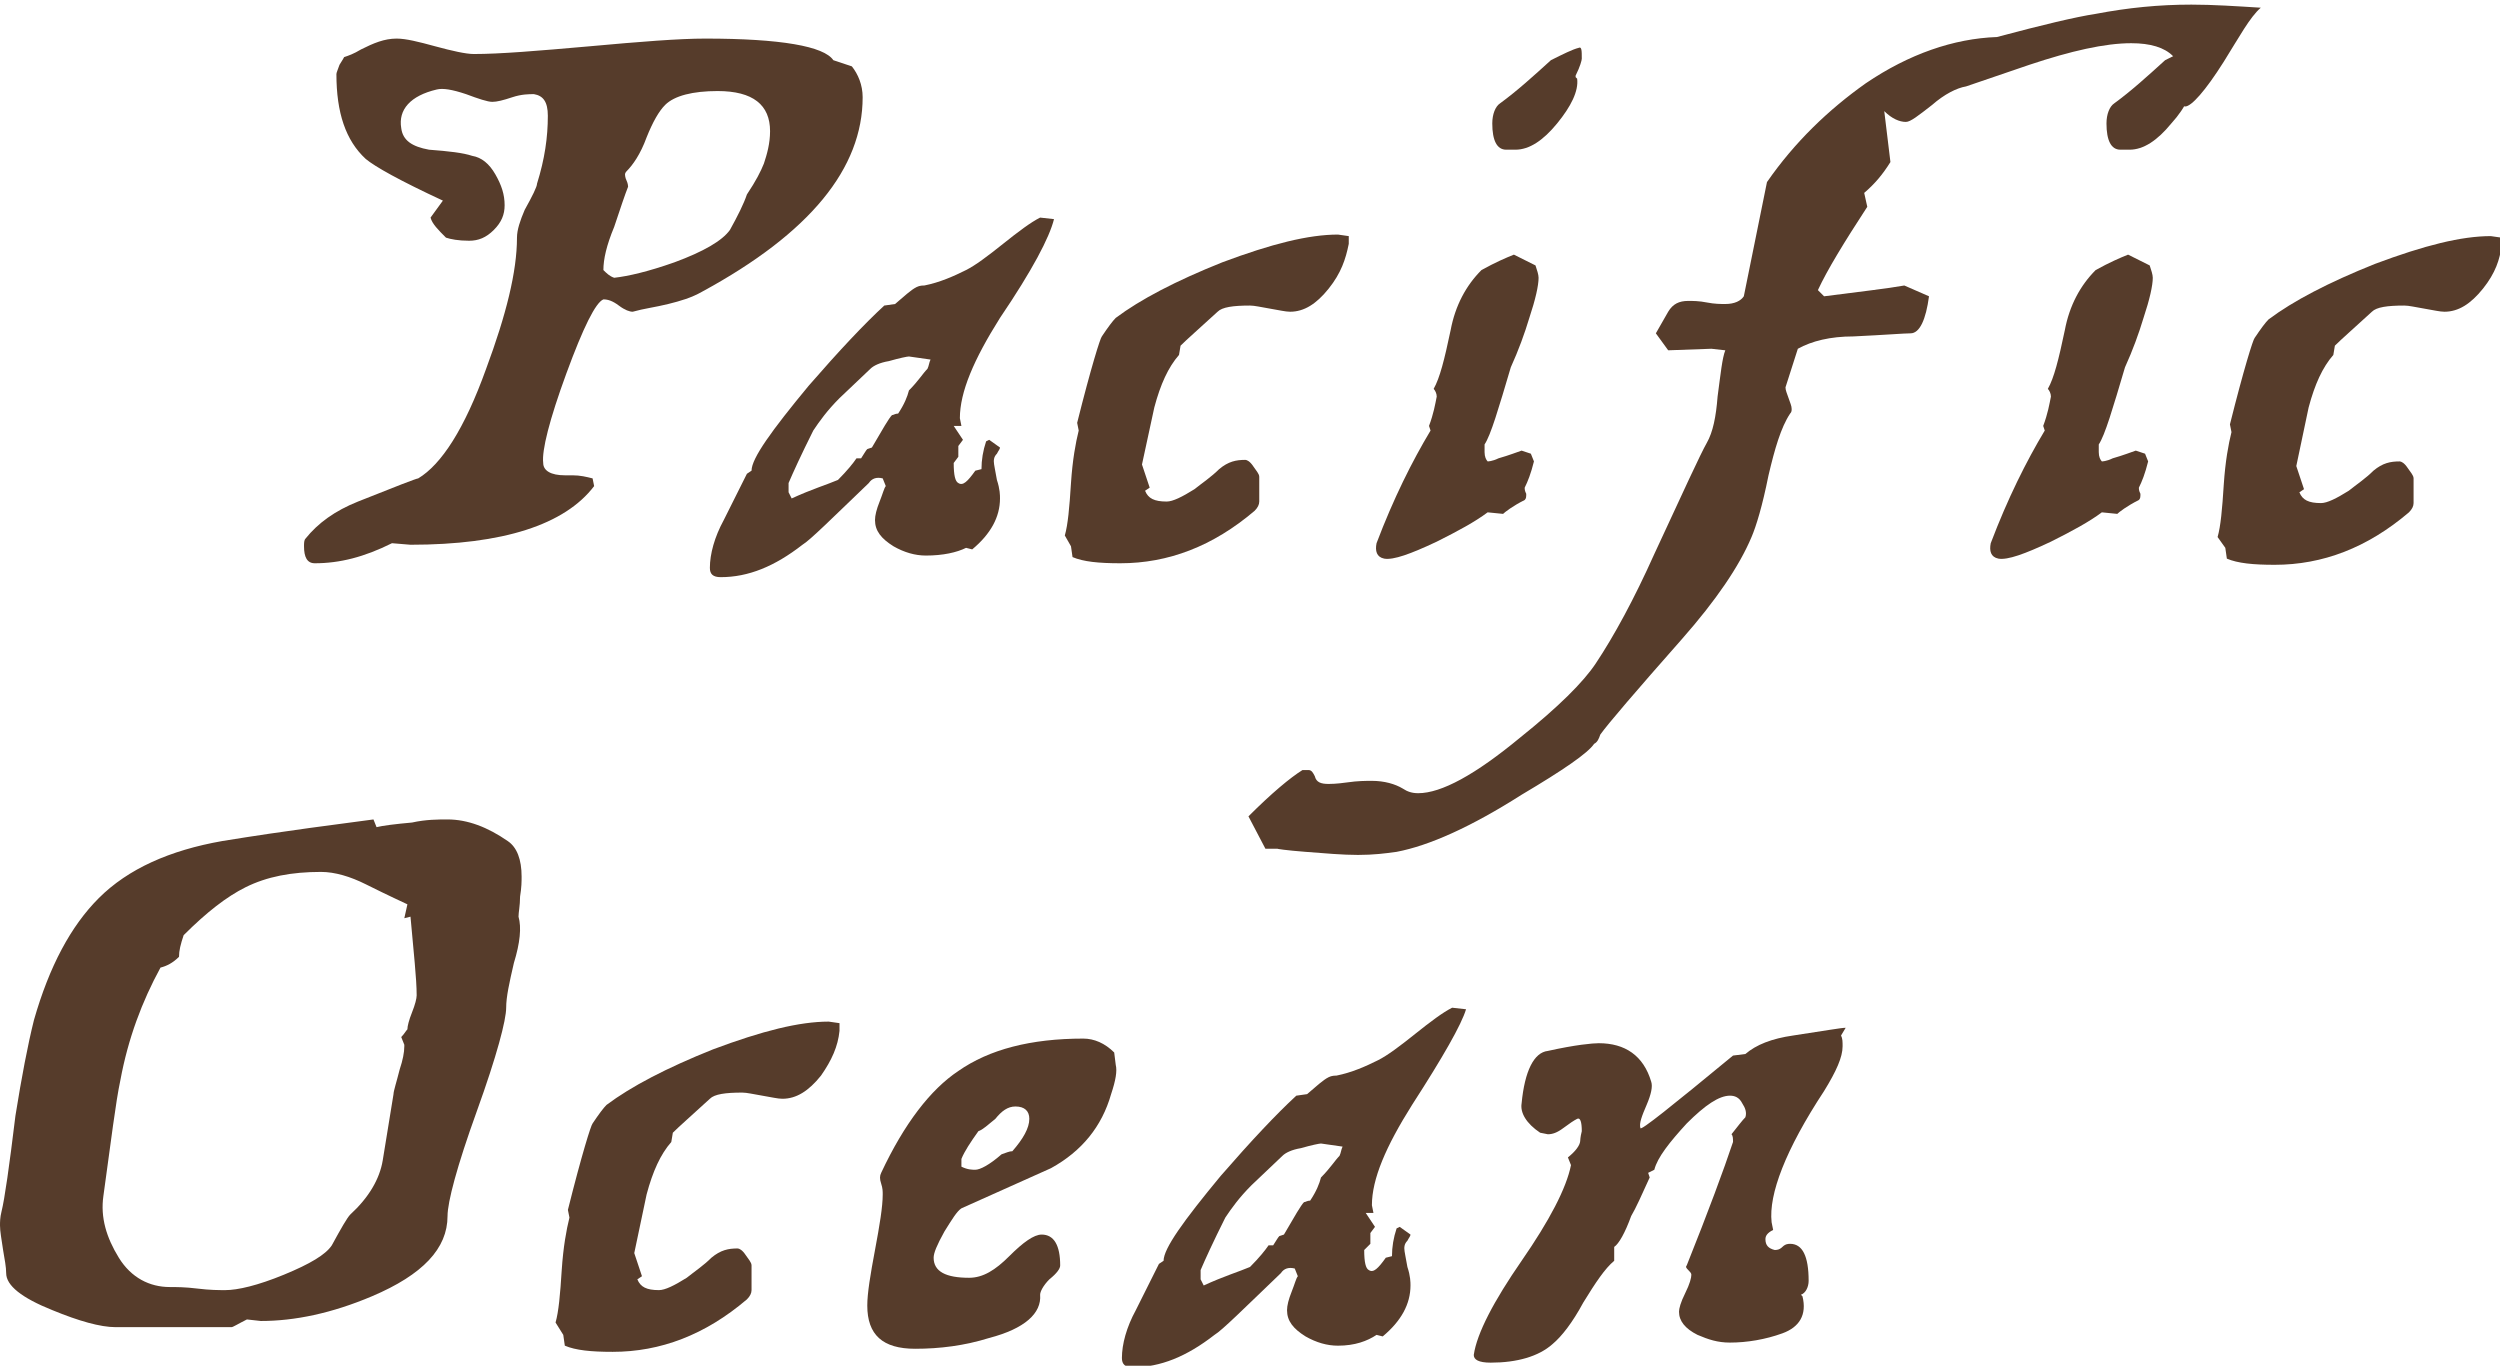
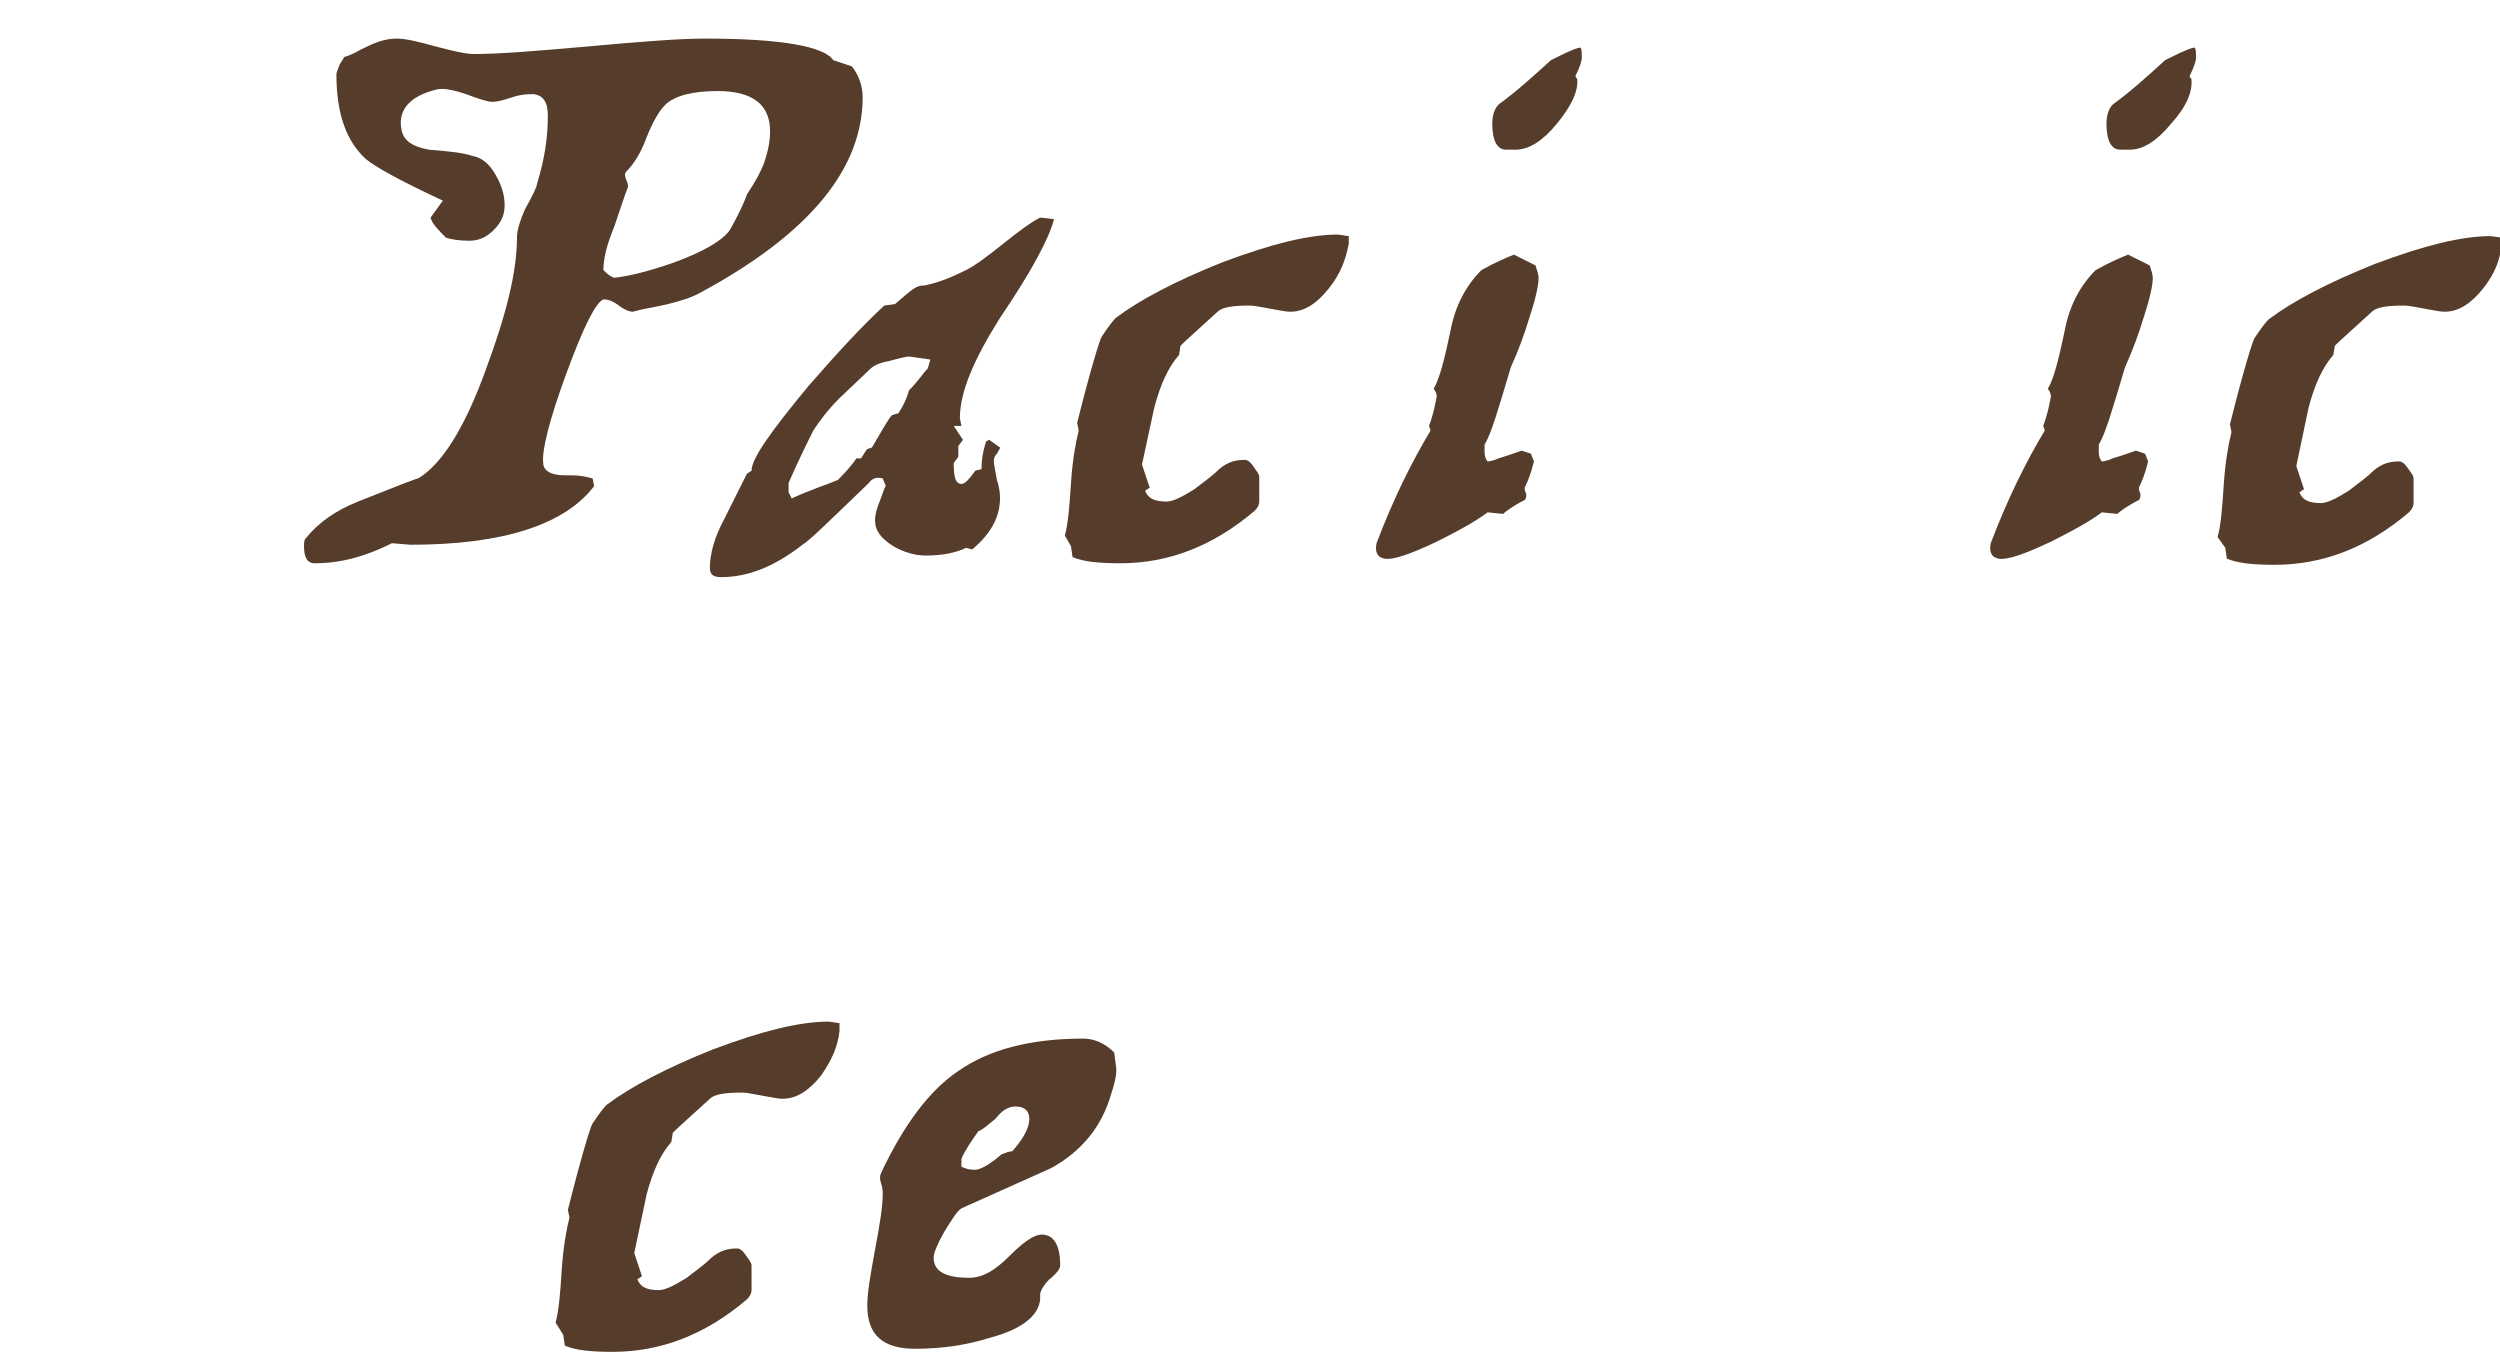
<svg xmlns="http://www.w3.org/2000/svg" version="1.1" id="Layer_1" x="0px" y="0px" viewBox="0 0 162 88.5" style="enable-background:new 0 0 162 88.5;" xml:space="preserve">
  <style type="text/css">
	.st0{fill:#563C2B;}
</style>
  <g>
    <path class="st0" d="M45.5,18.9c-0.7,0.4-1.4,0.6-2.2,0.8c-0.8,0.2-1.6,0.3-2.3,0.5c-0.2,0-0.5-0.1-0.9-0.4c-0.4-0.3-0.7-0.4-1-0.4   c-0.5,0.2-1.3,1.8-2.4,4.8c-1.1,3-1.6,5-1.5,5.8c0,0.5,0.5,0.8,1.4,0.8h0.5c0.5,0,0.9,0.1,1.3,0.2l0.1,0.5   c-1.9,2.5-5.9,3.8-11.9,3.8l-1.2-0.1c-1.8,0.9-3.4,1.3-5,1.3c-0.5,0-0.7-0.4-0.7-1.1c0-0.2,0-0.4,0.1-0.5c0.8-1,1.9-1.8,3.4-2.4   c2.5-1,3.8-1.5,3.9-1.5c1.5-0.9,3-3.2,4.4-7.1c1.3-3.5,2-6.3,2-8.5c0-0.5,0.2-1.1,0.5-1.8c0.5-0.9,0.8-1.5,0.8-1.7   c0.5-1.6,0.7-3,0.7-4.4c0-0.9-0.3-1.3-0.9-1.4c-0.3,0-0.8,0-1.4,0.2c-0.6,0.2-1,0.3-1.3,0.3c-0.3,0-0.9-0.2-1.7-0.5   c-0.9-0.3-1.5-0.4-1.9-0.3c-1.7,0.4-2.5,1.3-2.3,2.5c0.1,0.8,0.7,1.2,1.8,1.4c1.3,0.1,2.2,0.2,2.8,0.4c0.6,0.1,1.1,0.5,1.5,1.2   c0.4,0.7,0.6,1.3,0.6,2c0,0.6-0.2,1.1-0.7,1.6c-0.5,0.5-1,0.7-1.6,0.7c-0.7,0-1.2-0.1-1.5-0.2c-0.5-0.5-0.9-0.9-1-1.3l0.8-1.1   c-2.8-1.3-4.4-2.2-5-2.7c-1.3-1.2-1.9-3-1.9-5.5c0-0.1,0.1-0.3,0.2-0.6c0.2-0.3,0.3-0.5,0.3-0.5c0.3-0.1,0.6-0.2,1.1-0.5   c0.8-0.4,1.5-0.7,2.3-0.7c0.6,0,1.4,0.2,2.5,0.5c1.1,0.3,2,0.5,2.5,0.5c1.7,0,4.1-0.2,7.5-0.5c3.3-0.3,5.8-0.5,7.5-0.5   c4.9,0,7.7,0.5,8.3,1.4l1.2,0.4c0.4,0.5,0.7,1.2,0.7,2C55.9,10.9,52.5,15.1,45.5,18.9z M43.7,17c1.9-0.7,3.1-1.4,3.6-2.1   c0.5-0.9,0.9-1.7,1.1-2.3c0.6-0.9,0.9-1.5,1.1-2c0.2-0.6,0.4-1.3,0.4-2.1c0-1.7-1.1-2.6-3.4-2.6c-1.6,0-2.8,0.3-3.4,0.9   c-0.4,0.4-0.8,1.1-1.2,2.1c-0.4,1.1-0.9,1.8-1.3,2.2c0,0-0.1,0.1-0.1,0.2c0,0,0,0.2,0.1,0.4c0.1,0.2,0.1,0.4,0.1,0.4   c-0.2,0.5-0.5,1.4-0.9,2.6c-0.5,1.2-0.7,2.1-0.7,2.8c0.2,0.2,0.4,0.4,0.7,0.5C40.7,17.9,42,17.6,43.7,17z" />
    <path class="st0" d="M64.8,20.6c-1.7,2.7-2.6,4.8-2.6,6.5l0.1,0.5h-0.5l0.6,0.9l-0.3,0.4v0.7L61.8,30c0,0.8,0.1,1.2,0.3,1.3   c0.3,0.2,0.6-0.1,1.1-0.8l0.4-0.1c0-0.6,0.1-1.2,0.3-1.8l0.2-0.1l0.7,0.5c0,0.1-0.1,0.2-0.2,0.4c-0.2,0.2-0.2,0.4-0.2,0.5   c0,0.2,0.1,0.6,0.2,1.2c0.2,0.6,0.2,1,0.2,1.2c0,1.2-0.6,2.3-1.8,3.3l-0.4-0.1C62,35.8,61.1,36,60,36c-0.7,0-1.4-0.2-2.1-0.6   c-0.8-0.5-1.2-1-1.2-1.7c0-0.3,0.1-0.7,0.3-1.2c0.2-0.5,0.3-0.9,0.4-1l-0.2-0.5c-0.4-0.1-0.7,0-0.9,0.3c-2.4,2.3-3.8,3.7-4.3,4   c-1.8,1.4-3.5,2.1-5.3,2.1c-0.5,0-0.7-0.2-0.7-0.6c0-0.9,0.3-2,0.9-3.1c0.9-1.8,1.4-2.8,1.5-3l0.3-0.2c0-0.8,1.3-2.6,3.7-5.5   c2-2.3,3.6-4,4.9-5.2l0.7-0.1c0.6-0.5,1-0.9,1.4-1.1c0.2-0.1,0.4-0.1,0.5-0.1c1-0.2,1.9-0.6,2.7-1c0.6-0.3,1.4-0.9,2.4-1.7   c1-0.8,1.8-1.4,2.4-1.7l0.9,0.1C68,15.4,66.9,17.5,64.8,20.6z M58.9,23.1c-0.1,0-0.6,0.1-1.3,0.3c-0.6,0.1-1,0.3-1.2,0.5l-2,1.9   c-0.8,0.8-1.3,1.5-1.7,2.1c-0.8,1.6-1.3,2.7-1.6,3.4v0.6l0.2,0.4c1.3-0.6,2.3-0.9,3-1.2c0.6-0.6,1-1.1,1.2-1.4h0.3   c0.2-0.3,0.3-0.5,0.4-0.6l0.3-0.1c0.7-1.2,1.1-1.9,1.3-2.1c0.1,0,0.2-0.1,0.4-0.1c0.4-0.6,0.6-1.1,0.7-1.5c0.6-0.6,0.9-1.1,1.2-1.4   c0.1-0.2,0.1-0.4,0.2-0.6L58.9,23.1z" />
    <path class="st0" d="M86.1,18.7c-0.8,1-1.6,1.5-2.5,1.5c-0.3,0-0.7-0.1-1.3-0.2c-0.6-0.1-1-0.2-1.3-0.2c-1.1,0-1.8,0.1-2.1,0.4   c-1.2,1.1-2,1.8-2.4,2.2l-0.1,0.6c-0.7,0.8-1.2,1.9-1.6,3.4L74,30.1l0.5,1.5l-0.3,0.2c0.2,0.5,0.6,0.7,1.4,0.7c0.4,0,1-0.3,1.8-0.8   c0.5-0.4,1.1-0.8,1.6-1.3c0.6-0.5,1.1-0.6,1.7-0.6c0.1,0,0.3,0.1,0.5,0.4c0.2,0.3,0.4,0.5,0.4,0.7v0.8c0,0.3,0,0.6,0,0.8   c0,0.2-0.1,0.4-0.3,0.6c-2.7,2.3-5.6,3.4-8.7,3.4c-1.4,0-2.4-0.1-3.1-0.4l-0.1-0.7L69,34.7c0.2-0.7,0.3-1.8,0.4-3.4   c0.1-1.5,0.3-2.6,0.5-3.4l-0.1-0.5c0.9-3.6,1.5-5.5,1.6-5.6c0.4-0.6,0.7-1,0.9-1.2c1.6-1.2,3.9-2.4,6.9-3.6   c3.2-1.2,5.6-1.8,7.5-1.8l0.7,0.1v0.5C87.2,16.8,86.9,17.7,86.1,18.7z" />
    <path class="st0" d="M98.1,16.5l1.4,0.7c0.1,0.3,0.2,0.6,0.2,0.8c0,0.5-0.2,1.4-0.6,2.6c-0.3,1-0.7,2.1-1.2,3.2   c-0.8,2.7-1.3,4.4-1.7,5c0,0.1,0,0.3,0,0.5c0,0.3,0.1,0.5,0.2,0.6c0,0,0.3,0,0.7-0.2c0.7-0.2,1.2-0.4,1.5-0.5l0.6,0.2l0.2,0.5   c-0.2,0.8-0.4,1.3-0.6,1.7c0,0.1,0,0.2,0.1,0.4c0,0.2,0,0.3-0.1,0.4c-0.8,0.4-1.3,0.8-1.4,0.9l-1-0.1c-0.8,0.6-1.9,1.2-3.3,1.9   c-1.7,0.8-2.8,1.2-3.4,1.1c-0.5-0.1-0.6-0.5-0.5-1c1.1-2.9,2.3-5.3,3.5-7.3l-0.1-0.3c0.3-0.8,0.4-1.4,0.5-1.9   c0-0.2-0.1-0.4-0.2-0.5c0.4-0.7,0.7-1.9,1.1-3.8c0.3-1.6,1-2.9,2-3.9C96.9,17,97.6,16.7,98.1,16.5z M100.9,8   c-0.9,1.1-1.8,1.7-2.7,1.7h-0.6c-0.6,0-0.9-0.6-0.9-1.7c0-0.6,0.2-1.1,0.5-1.3c1.1-0.8,2.2-1.8,3.3-2.8c0.8-0.4,1.4-0.7,1.8-0.8   c0.2-0.1,0.2,0.2,0.2,0.7c0,0.1-0.1,0.5-0.4,1.1c0,0,0,0.1,0,0.1l0.1,0.1C102.3,5.9,101.8,6.9,100.9,8z" />
-     <path class="st0" d="M144.1,4c-1.2,1.9-2.1,2.9-2.5,2.9c-0.2,0-0.3-0.3-0.2-0.8c0.3-2.2-0.8-3.3-3.3-3.3c-1.7,0-3.9,0.5-6.6,1.4   l-4.1,1.4c-0.6,0.1-1.4,0.5-2.2,1.2c-0.9,0.7-1.4,1.1-1.7,1.1c-0.4,0-0.9-0.2-1.4-0.7l0.4,3.3c-0.5,0.8-1,1.4-1.7,2l0.2,0.9   c-1.5,2.3-2.6,4.1-3.2,5.4l0.4,0.4c2.3-0.3,4.1-0.5,5.2-0.7l1.6,0.7c-0.2,1.5-0.6,2.4-1.2,2.4c-0.4,0-1.6,0.1-3.7,0.2   c-1.5,0-2.7,0.3-3.6,0.8l-0.8,2.5c0,0.2,0.1,0.4,0.2,0.7c0.1,0.3,0.2,0.5,0.2,0.7c0,0.1,0,0.2-0.1,0.3c-0.6,0.9-1,2.3-1.4,4   c-0.4,2-0.8,3.3-1.1,4c-0.8,1.9-2.3,4.1-4.5,6.6c-3,3.4-4.8,5.5-5.3,6.2c-0.1,0.3-0.2,0.5-0.4,0.6c-0.4,0.6-2,1.7-4.7,3.3   c-3.3,2.1-6,3.3-8.1,3.7c-0.7,0.1-1.5,0.2-2.5,0.2c-1,0-2.1-0.1-3.4-0.2c-1.3-0.1-1.9-0.2-1.8-0.2h-0.8l-1.1-2.1   c1.5-1.5,2.7-2.5,3.5-3h0.4c0.2,0,0.3,0.2,0.4,0.4c0.1,0.4,0.4,0.5,0.9,0.5c0.1,0,0.5,0,1.2-0.1c0.7-0.1,1.2-0.1,1.6-0.1   c0.8,0,1.5,0.2,2,0.5c0.3,0.2,0.6,0.3,1,0.3c1.5,0,3.7-1.2,6.6-3.6c2.5-2,4.1-3.6,4.9-4.8c1.2-1.8,2.5-4.2,3.8-7.1   c1.9-4.1,3-6.5,3.4-7.2c0.4-0.7,0.6-1.7,0.7-3c0.2-1.5,0.3-2.5,0.5-3l-0.9-0.1l-2.8,0.1l-0.8-1.1l0.8-1.4c0.3-0.5,0.7-0.7,1.3-0.7   c0.3,0,0.7,0,1.2,0.1c0.5,0.1,0.9,0.1,1.2,0.1c0.6,0,1-0.2,1.2-0.5l1.5-7.4c1.8-2.6,4-4.7,6.4-6.4c2.8-1.9,5.7-2.9,8.5-3   c3-0.8,5.1-1.3,6.4-1.5c2.1-0.4,4.1-0.6,6.2-0.6c1.4,0,2.9,0.1,4.5,0.2C145.8,1.1,145.1,2.4,144.1,4z" />
    <path class="st0" d="M137.9,16.5l1.4,0.7c0.1,0.3,0.2,0.6,0.2,0.8c0,0.5-0.2,1.4-0.6,2.6c-0.3,1-0.7,2.1-1.2,3.2   c-0.8,2.7-1.3,4.4-1.7,5c0,0.1,0,0.3,0,0.5c0,0.3,0.1,0.5,0.2,0.6c0,0,0.3,0,0.7-0.2c0.7-0.2,1.2-0.4,1.5-0.5l0.6,0.2l0.2,0.5   c-0.2,0.8-0.4,1.3-0.6,1.7c0,0.1,0,0.2,0.1,0.4c0,0.2,0,0.3-0.1,0.4c-0.8,0.4-1.3,0.8-1.4,0.9l-1-0.1c-0.8,0.6-1.9,1.2-3.3,1.9   c-1.7,0.8-2.8,1.2-3.4,1.1c-0.5-0.1-0.6-0.5-0.5-1c1.1-2.9,2.3-5.3,3.5-7.3l-0.1-0.3c0.3-0.8,0.4-1.4,0.5-1.9   c0-0.2-0.1-0.4-0.2-0.5c0.4-0.7,0.7-1.9,1.1-3.8c0.3-1.6,1-2.9,2-3.9C136.7,17,137.4,16.7,137.9,16.5z M140.7,8   c-0.9,1.1-1.8,1.7-2.7,1.7h-0.6c-0.6,0-0.9-0.6-0.9-1.7c0-0.6,0.2-1.1,0.5-1.3c1.1-0.8,2.2-1.8,3.3-2.8c0.8-0.4,1.4-0.7,1.8-0.8   c0.2-0.1,0.2,0.2,0.2,0.7c0,0.1-0.1,0.5-0.4,1.1c0,0,0,0.1,0,0.1l0.1,0.1C142.1,5.9,141.7,6.9,140.7,8z" />
    <path class="st0" d="M160.9,18.7c-0.8,1-1.6,1.5-2.5,1.5c-0.3,0-0.7-0.1-1.3-0.2c-0.6-0.1-1-0.2-1.3-0.2c-1.1,0-1.8,0.1-2.1,0.4   c-1.2,1.1-2,1.8-2.4,2.2l-0.1,0.6c-0.7,0.8-1.2,1.9-1.6,3.4l-0.8,3.8l0.5,1.5l-0.3,0.2c0.2,0.5,0.6,0.7,1.4,0.7   c0.4,0,1-0.3,1.8-0.8c0.5-0.4,1.1-0.8,1.6-1.3c0.6-0.5,1.1-0.6,1.7-0.6c0.1,0,0.3,0.1,0.5,0.4c0.2,0.3,0.4,0.5,0.4,0.7v0.8   c0,0.3,0,0.6,0,0.8c0,0.2-0.1,0.4-0.3,0.6c-2.7,2.3-5.6,3.4-8.7,3.4c-1.4,0-2.4-0.1-3.1-0.4l-0.1-0.7l-0.5-0.7   c0.2-0.7,0.3-1.8,0.4-3.4c0.1-1.5,0.3-2.6,0.5-3.4l-0.1-0.5c0.9-3.6,1.5-5.5,1.6-5.6c0.4-0.6,0.7-1,0.9-1.2   c1.6-1.2,3.9-2.4,6.9-3.6c3.2-1.2,5.6-1.8,7.5-1.8l0.7,0.1v0.5C162,16.8,161.7,17.7,160.9,18.7z" />
-     <path class="st0" d="M33.3,62.4c-0.3,1.3-0.5,2.2-0.5,2.9c0,0.8-0.6,3.1-1.9,6.7c-1.3,3.6-1.9,5.9-1.9,6.8c0,2.1-1.6,3.8-4.9,5.2   c-2.6,1.1-5,1.6-7.2,1.6l-0.9-0.1C15.4,85.8,15.1,86,15,86H7.5c-1,0-2.4-0.4-4.1-1.1c-2-0.8-3-1.6-3-2.4c0-0.4-0.1-0.9-0.2-1.5   C0.1,80.3,0,79.8,0,79.4c0-0.2,0-0.5,0.1-0.9c0.2-0.8,0.5-2.9,0.9-6.2c0.4-2.5,0.8-4.6,1.2-6.2c1-3.5,2.4-6.1,4.2-7.9   c1.9-1.9,4.6-3.1,8-3.7c4.3-0.7,7.6-1.1,9.8-1.4l0.2,0.5c0.4-0.1,1.2-0.2,2.3-0.3c0.9-0.2,1.7-0.2,2.3-0.2c1.3,0,2.6,0.5,3.9,1.4   c0.6,0.4,0.9,1.2,0.9,2.3c0,0.3,0,0.7-0.1,1.3c0,0.6-0.1,1-0.1,1.3C33.8,60.1,33.7,61.1,33.3,62.4z M26.6,59.4l-0.4,0.1l0.2-0.9   c-0.2-0.1-1.1-0.5-2.7-1.3c-1-0.5-2-0.8-2.9-0.8c-1.9,0-3.5,0.3-4.9,1c-1.2,0.6-2.5,1.6-4,3.1c-0.2,0.6-0.3,1-0.3,1.4   c-0.4,0.4-0.8,0.6-1.2,0.7c-1.2,2.2-2.1,4.6-2.6,7.3c-0.3,1.4-0.6,3.9-1.1,7.5c-0.2,1.4,0.2,2.7,1,4c0.8,1.3,2,1.9,3.3,1.9   c0.4,0,1,0,1.8,0.1c0.8,0.1,1.4,0.1,1.8,0.1c0.8,0,2.1-0.3,3.8-1s2.7-1.3,3.1-1.9c0.6-1.1,1-1.8,1.2-2c1.2-1.1,1.9-2.3,2.1-3.5   l0.7-4.3c0-0.2,0.2-0.8,0.4-1.6c0.2-0.6,0.3-1.1,0.3-1.5v-0.1L26,67.2c0.2-0.2,0.3-0.4,0.4-0.5c0-0.2,0.1-0.6,0.3-1.1   c0.2-0.5,0.3-0.9,0.3-1.1C27,63.4,26.8,61.7,26.6,59.4z" />
    <path class="st0" d="M53.2,69.7c-0.8,1-1.6,1.5-2.5,1.5c-0.3,0-0.7-0.1-1.3-0.2c-0.6-0.1-1-0.2-1.3-0.2c-1.1,0-1.8,0.1-2.1,0.4   c-1.2,1.1-2,1.8-2.4,2.2l-0.1,0.6c-0.7,0.8-1.2,1.9-1.6,3.4l-0.8,3.8l0.5,1.5l-0.3,0.2c0.2,0.5,0.6,0.7,1.4,0.7   c0.4,0,1-0.3,1.8-0.8c0.5-0.4,1.1-0.8,1.6-1.3c0.6-0.5,1.1-0.6,1.7-0.6c0.1,0,0.3,0.1,0.5,0.4c0.2,0.3,0.4,0.5,0.4,0.7v0.8   c0,0.3,0,0.6,0,0.8c0,0.2-0.1,0.4-0.3,0.6c-2.7,2.3-5.6,3.4-8.7,3.4c-1.4,0-2.4-0.1-3.1-0.4l-0.1-0.7L36,85.7   c0.2-0.7,0.3-1.8,0.4-3.4c0.1-1.5,0.3-2.6,0.5-3.4l-0.1-0.5c0.9-3.6,1.5-5.5,1.6-5.6c0.4-0.6,0.7-1,0.9-1.2   c1.6-1.2,3.9-2.4,6.9-3.6c3.2-1.2,5.6-1.8,7.5-1.8l0.7,0.1v0.5C54.3,67.8,53.9,68.7,53.2,69.7z" />
    <path class="st0" d="M72,70.9c-0.6,2.1-1.9,3.7-3.9,4.8l-5.8,2.6c-0.3,0.2-0.6,0.7-1.1,1.5c-0.5,0.9-0.7,1.4-0.7,1.7   c0,0.9,0.8,1.3,2.3,1.3c0.9,0,1.7-0.5,2.6-1.4c0.9-0.9,1.6-1.4,2.1-1.4c0.8,0,1.2,0.7,1.2,2c0,0.2-0.2,0.5-0.7,0.9   c-0.4,0.4-0.6,0.8-0.6,1c0.1,1.2-1,2.2-3.3,2.8c-1.6,0.5-3.2,0.7-4.8,0.7c-2.1,0-3.1-0.9-3.1-2.8c0-0.8,0.2-2,0.5-3.6   c0.3-1.6,0.5-2.8,0.5-3.6c0-0.2,0-0.4-0.1-0.7c-0.1-0.3-0.1-0.5,0-0.7c1.5-3.2,3.2-5.4,5-6.6c2-1.4,4.7-2.1,8.1-2.1   c0.7,0,1.4,0.3,2,0.9l0.1,0.8C72.4,69.4,72.3,70,72,70.9z M65.8,71.7c-0.5,0-0.9,0.3-1.3,0.8c-0.5,0.4-0.8,0.7-1.1,0.8   c-0.5,0.7-0.9,1.3-1.1,1.8v0.5c0.4,0.2,0.7,0.2,0.9,0.2c0.3,0,0.9-0.3,1.7-1c0.3-0.1,0.5-0.2,0.7-0.2c0.7-0.8,1.1-1.5,1.1-2.1   C66.7,72,66.4,71.7,65.8,71.7z" />
-     <path class="st0" d="M91.5,71.6c-1.7,2.7-2.6,4.8-2.6,6.5l0.1,0.5h-0.5l0.6,0.9l-0.3,0.4v0.7L88.4,81c0,0.8,0.1,1.2,0.3,1.3   c0.3,0.2,0.6-0.1,1.1-0.8l0.4-0.1c0-0.6,0.1-1.2,0.3-1.8l0.2-0.1l0.7,0.5c0,0.1-0.1,0.2-0.2,0.4c-0.2,0.2-0.2,0.4-0.2,0.5   c0,0.2,0.1,0.6,0.2,1.2c0.2,0.6,0.2,1,0.2,1.2c0,1.2-0.6,2.3-1.8,3.3l-0.4-0.1c-0.6,0.4-1.4,0.7-2.5,0.7c-0.7,0-1.4-0.2-2.1-0.6   c-0.8-0.5-1.2-1-1.2-1.7c0-0.3,0.1-0.7,0.3-1.2c0.2-0.5,0.3-0.9,0.4-1l-0.2-0.5c-0.4-0.1-0.7,0-0.9,0.3c-2.4,2.3-3.8,3.7-4.3,4   c-1.8,1.4-3.5,2.1-5.3,2.1c-0.5,0-0.7-0.2-0.7-0.6c0-0.9,0.3-2,0.9-3.1c0.9-1.8,1.4-2.8,1.5-3l0.3-0.2c0-0.8,1.3-2.6,3.7-5.5   c2-2.3,3.6-4,4.9-5.2l0.7-0.1c0.6-0.5,1-0.9,1.4-1.1c0.2-0.1,0.4-0.1,0.5-0.1c1-0.2,1.9-0.6,2.7-1c0.6-0.3,1.4-0.9,2.4-1.7   c1-0.8,1.8-1.4,2.4-1.7l0.9,0.1C94.7,66.4,93.5,68.5,91.5,71.6z M85.6,74.1c-0.1,0-0.6,0.1-1.3,0.3c-0.6,0.1-1,0.3-1.2,0.5l-2,1.9   c-0.8,0.8-1.3,1.5-1.7,2.1c-0.8,1.6-1.3,2.7-1.6,3.4v0.6l0.2,0.4c1.3-0.6,2.3-0.9,3-1.2c0.6-0.6,1-1.1,1.2-1.4h0.3   c0.2-0.3,0.3-0.5,0.4-0.6l0.3-0.1c0.7-1.2,1.1-1.9,1.3-2.1c0.1,0,0.2-0.1,0.4-0.1c0.4-0.6,0.6-1.1,0.7-1.5c0.6-0.6,0.9-1.1,1.2-1.4   c0.1-0.2,0.1-0.4,0.2-0.6L85.6,74.1z" />
-     <path class="st0" d="M114.8,79.2l0.1,0.5c-0.4,0.2-0.5,0.4-0.5,0.6c0,0.4,0.2,0.6,0.6,0.7c0.1,0,0.3,0,0.5-0.2   c0.2-0.2,0.4-0.2,0.5-0.2c0.8,0,1.2,0.8,1.2,2.4c0,0.4-0.2,0.8-0.5,0.9l0.1,0.1c0.3,1.2-0.2,2-1.3,2.4c-1.1,0.4-2.3,0.6-3.4,0.6   c-0.8,0-1.4-0.2-2.1-0.5c-0.8-0.4-1.2-0.9-1.2-1.5c0-0.2,0.1-0.6,0.4-1.2c0.3-0.6,0.4-1,0.4-1.2c0-0.1-0.1-0.2-0.2-0.3   c-0.1-0.1-0.2-0.2-0.1-0.3c1.4-3.5,2.4-6.2,3-8c0-0.2,0-0.4-0.1-0.5c0.4-0.5,0.7-0.9,0.9-1.1c0.1-0.3,0-0.6-0.2-0.9   c-0.2-0.4-0.5-0.5-0.8-0.5c-0.7,0-1.6,0.6-2.8,1.8c-1.1,1.2-1.9,2.2-2.1,3l-0.4,0.2l0.1,0.3c-0.5,1.1-0.9,2-1.2,2.5   c-0.4,1.1-0.8,1.8-1.1,2v0.9c-0.6,0.5-1.2,1.4-2,2.7c-0.7,1.3-1.4,2.2-2,2.7c-0.9,0.8-2.3,1.2-4,1.2c-0.8,0-1.1-0.2-1.1-0.5   c0.2-1.4,1.3-3.5,3.1-6.1c1.8-2.6,2.9-4.7,3.2-6.2l-0.2-0.5c0.5-0.4,0.8-0.8,0.8-1.1c0,0,0-0.2,0.1-0.6c0-0.6-0.1-0.9-0.3-0.8   c-0.2,0.1-0.5,0.3-0.9,0.6c-0.4,0.3-0.7,0.4-1,0.4l-0.5-0.1c-0.9-0.6-1.3-1.3-1.2-1.9c0.2-2.1,0.8-3.3,1.7-3.4   c1.8-0.4,2.9-0.5,3.3-0.5c1.7,0,2.9,0.8,3.4,2.5c0.1,0.3,0,0.8-0.3,1.5c-0.3,0.7-0.5,1.2-0.4,1.5c0,0.2,2-1.4,6-4.7l0.8-0.1   c0.7-0.6,1.7-1,3.1-1.2c2-0.3,3.1-0.5,3.4-0.5l-0.3,0.5c0.1,0.2,0.1,0.4,0.1,0.7c0,0.7-0.4,1.6-1.2,2.9   C115.7,74.5,114.6,77.4,114.8,79.2z" />
  </g>
</svg>